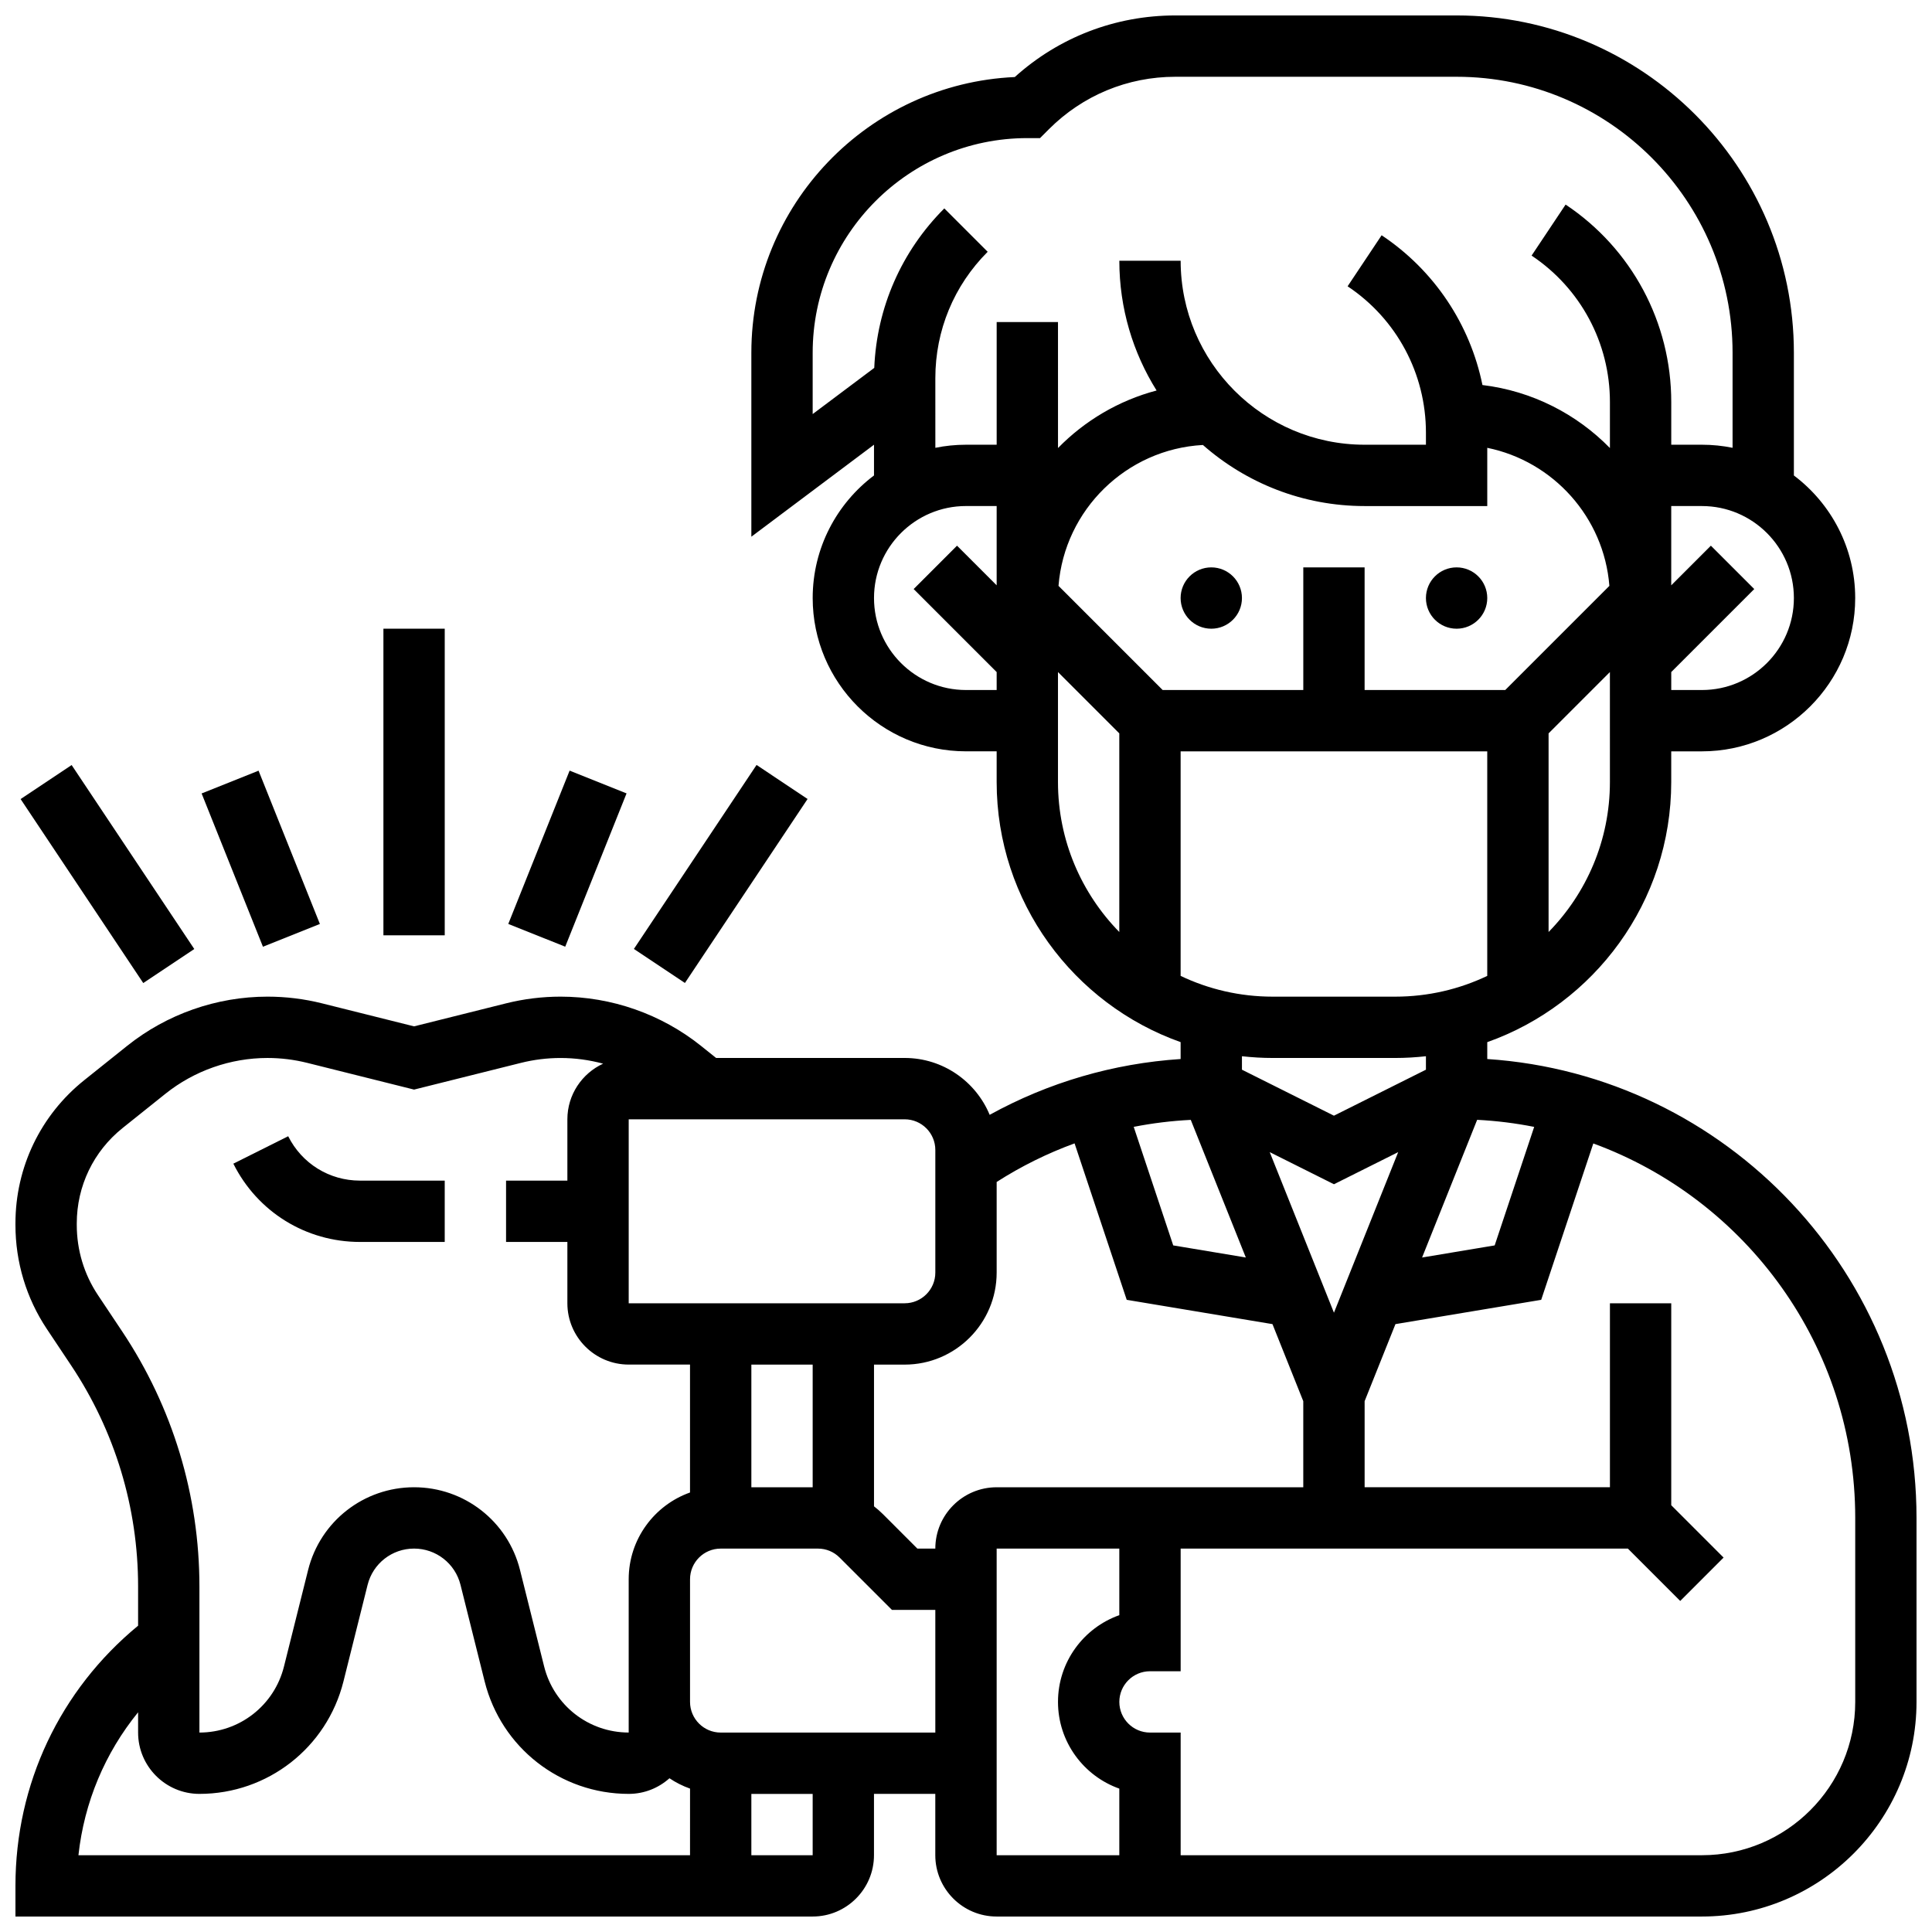
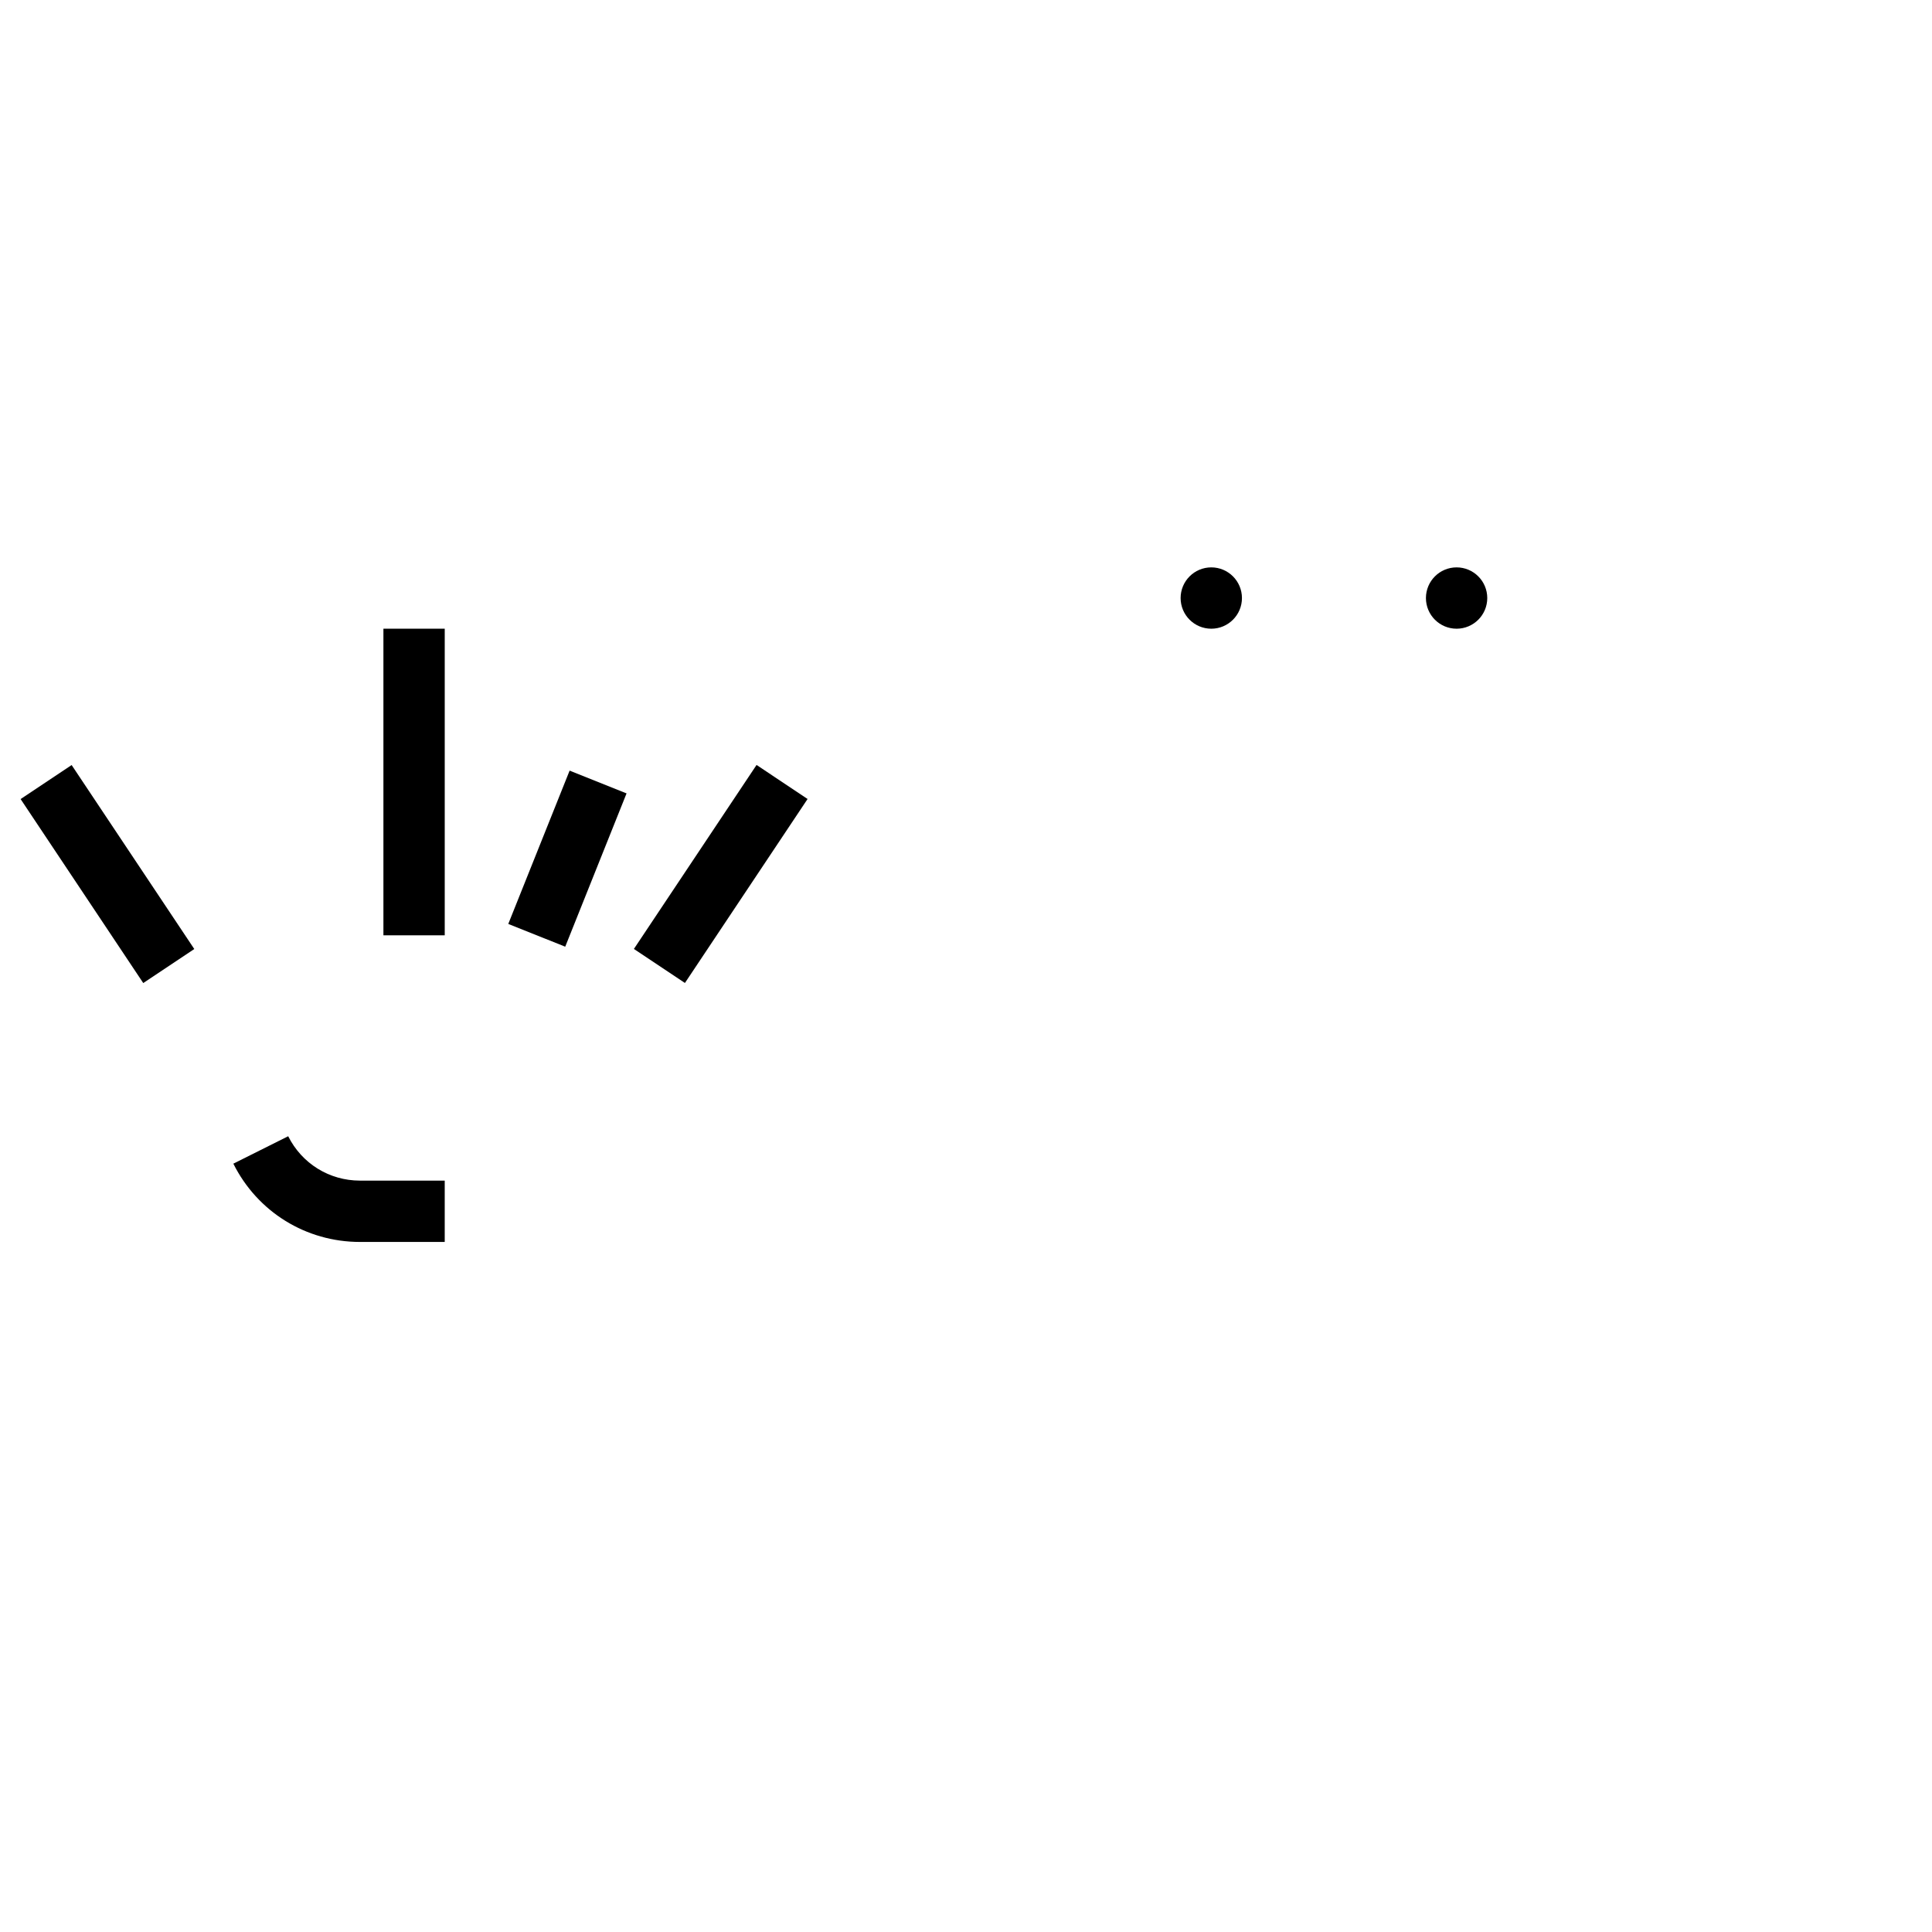
<svg xmlns="http://www.w3.org/2000/svg" width="800px" height="800px" version="1.1" viewBox="144 144 512 512">
  <defs>
    <clipPath id="a">
-       <path d="m148.09 148.09h503.81v503.81h-503.81z" />
-     </clipPath>
+       </clipPath>
  </defs>
  <g clip-path="url(#a)">
-     <path d="m538.14 424.65v-4.469c28.375-10.062 48.754-37.16 48.754-68.941v-8.125h8.125c22.402 0 40.629-18.227 40.629-40.629 0-13.262-6.391-25.062-16.25-32.48v-32.527c0-49.285-40.098-89.387-89.387-89.387h-74.527c-15.871 0-30.855 5.773-42.555 16.324-38.789 1.742-69.812 33.848-69.812 73.062v48.754l32.504-24.379v8.148c-9.863 7.422-16.25 19.219-16.25 32.48 0 22.402 18.227 40.629 40.629 40.629h8.125v8.125c0 31.781 20.383 58.875 48.754 68.941v4.477c-17.852 1.172-35.035 6.203-50.605 14.789-3.664-8.836-12.379-15.07-22.527-15.07h-49.969l-3.996-3.199c-10.523-8.418-23.738-13.051-37.215-13.051-4.867 0-9.727 0.598-14.449 1.777l-24.387 6.098-24.391-6.098c-4.719-1.18-9.582-1.777-14.445-1.777-13.477 0-26.691 4.637-37.211 13.055l-11.34 9.07c-11.598 9.273-18.25 23.117-18.25 37.969v0.391c0 9.887 2.879 19.43 8.332 27.605l6.43 9.645c11.605 17.41 17.742 37.676 17.742 58.598v10.371c-20.707 17.055-32.504 41.953-32.504 68.949v8.125h211.27c8.961 0 16.25-7.293 16.25-16.25v-16.25h16.25v16.25c0 8.961 7.293 16.25 16.25 16.25h186.9c31.363 0 56.883-25.516 56.883-56.883v-48.754c0.004-64.477-50.324-117.41-113.76-121.61zm-40.629 67.23-17.023-42.555 17.023 8.512 17.023-8.512zm-23.355-14.629-19.238-3.207-10.473-31.414c4.961-0.977 10.012-1.59 15.121-1.852zm61.305-36.488c5.144 0.262 10.188 0.898 15.113 1.875l-10.469 31.406-19.238 3.207zm-72.68-178.84c11.449 10.062 26.445 16.188 42.855 16.188h32.504v-15.434c17.496 3.566 30.93 18.414 32.363 36.586l-27.602 27.602h-37.266v-32.504h-16.25v32.504h-37.266l-27.605-27.605c1.594-20.164 17.965-36.234 38.266-37.336zm-5.902 140.7v-59.508h81.258v59.508c-7.394 3.523-15.656 5.5-24.379 5.5h-32.504c-8.715 0-16.98-1.977-24.375-5.5zm97.512-11.629v-52.641l16.25-16.25 0.004 29.137c0 15.461-6.211 29.492-16.254 39.754zm40.633-64.133h-8.125v-4.762l21.996-21.996-11.492-11.492-10.508 10.508v-21.012h8.125c13.441 0 24.379 10.938 24.379 24.379 0 13.441-10.934 24.375-24.375 24.375zm-200.77-127.63c-11.371 11.371-17.898 26.293-18.566 42.262l-16.32 12.238v-16.25c0-31.363 25.516-56.883 56.883-56.883h3.363l2.379-2.379c8.949-8.945 20.844-13.875 33.492-13.875h74.531c40.324 0 73.133 32.809 73.133 73.133v25.195c-2.625-0.535-5.344-0.816-8.125-0.816h-8.125v-11.332c0-21.07-10.465-40.625-27.996-52.312l-9.016 13.523c12.996 8.668 20.758 23.168 20.758 38.793v12.207c-8.824-9.02-20.617-15.113-33.781-16.699-3.281-16.082-12.754-30.383-26.719-39.691l-9.016 13.523c13 8.66 20.758 23.164 20.758 38.785v3.203h-16.25c-26.883 0-48.754-21.871-48.754-48.754h-16.25c0 12.621 3.625 24.402 9.875 34.383-10.07 2.656-19.051 8.016-26.129 15.246l-0.004-33.379h-16.25v32.504h-8.125c-2.781 0-5.5 0.281-8.125 0.816l-0.004-18.461c0-12.652 4.926-24.543 13.871-33.488zm5.746 127.63c-13.441 0-24.379-10.938-24.379-24.379s10.938-24.379 24.379-24.379h8.125v21.012l-10.504-10.504-11.492 11.492 21.996 22v4.758zm24.375 24.379v-29.141l16.25 16.25v52.641c-10.039-10.258-16.25-24.289-16.25-39.75zm56.883 73.133h32.504c2.746 0 5.457-0.164 8.125-0.461v3.566l-24.379 12.188-24.379-12.188v-3.566c2.672 0.297 5.383 0.461 8.129 0.461zm-89.387 24.379v32.504c0 4.481-3.644 8.125-8.125 8.125h-73.133v-48.754h73.133c4.481 0 8.125 3.644 8.125 8.125zm-32.504 89.387h-16.25v-32.504h16.25zm-182.99-41.297-6.43-9.645c-3.664-5.496-5.602-11.926-5.602-18.59v-0.391c0-9.891 4.43-19.105 12.148-25.281l11.34-9.07c7.652-6.121 17.262-9.492 27.059-9.492 3.539 0 7.074 0.438 10.504 1.293l28.336 7.086 28.332-7.082c3.434-0.859 6.969-1.293 10.508-1.293 3.816 0 7.602 0.52 11.258 1.504-5.578 2.574-9.469 8.207-9.469 14.746v16.25h-16.25v16.25h16.25v16.25c0 8.961 7.293 16.25 16.25 16.25h16.25v33.902c-9.457 3.356-16.25 12.387-16.25 22.98v40.629c-10.617 0-19.832-7.195-22.406-17.496l-6.398-25.59c-3.223-12.898-14.77-21.914-28.074-21.914-13.305 0-24.852 9.016-28.078 21.922l-6.398 25.59c-2.574 10.301-11.785 17.496-22.406 17.496v-38.688c0-24.145-7.078-47.527-20.473-67.617zm-11.59 138.81c1.531-14.031 7.023-27.078 15.812-37.879v5.375c0 8.961 7.293 16.25 16.25 16.25 18.09 0 33.785-12.258 38.172-29.805l6.398-25.59c1.418-5.66 6.481-9.613 12.312-9.613s10.895 3.953 12.309 9.613l6.398 25.59c4.391 17.551 20.086 29.805 38.176 29.805 4.148 0 7.926-1.574 10.801-4.141 1.68 1.133 3.512 2.055 5.453 2.742l-0.004 17.652zm194.58 0h-16.25v-16.25h16.25zm-24.375-32.504c-4.481 0-8.125-3.644-8.125-8.125v-32.504c0-4.481 3.644-8.125 8.125-8.125h25.773c2.172 0 4.211 0.844 5.746 2.383l13.871 13.867h11.488v32.504zm56.879-48.758h-4.762l-9.109-9.113c-0.754-0.754-1.551-1.445-2.379-2.086v-37.555h8.125c13.441 0 24.379-10.938 24.379-24.379v-24.023c6.531-4.184 13.453-7.598 20.648-10.227l13.82 41.461 38.625 6.438 8.164 20.422v22.812h-81.258c-8.961 0-16.254 7.289-16.254 16.25zm16.254 0h32.504v17.645c-9.461 3.356-16.25 12.391-16.25 22.984s6.793 19.633 16.25 22.984v17.648h-32.504zm227.53 40.633c0 22.402-18.227 40.629-40.629 40.629h-138.14v-32.504h-8.125c-4.481 0-8.125-3.644-8.125-8.125 0-4.481 3.644-8.125 8.125-8.125h8.125v-32.504h118.52l13.871 13.871 11.492-11.492-13.871-13.875v-53.516h-16.25v48.754h-65.008v-22.812l8.168-20.418 38.625-6.438 13.812-41.441c40.457 14.816 69.41 53.711 69.41 99.238z" />
+     <path d="m538.14 424.65v-4.469c28.375-10.062 48.754-37.16 48.754-68.941v-8.125h8.125c22.402 0 40.629-18.227 40.629-40.629 0-13.262-6.391-25.062-16.25-32.48v-32.527c0-49.285-40.098-89.387-89.387-89.387h-74.527c-15.871 0-30.855 5.773-42.555 16.324-38.789 1.742-69.812 33.848-69.812 73.062v48.754l32.504-24.379v8.148c-9.863 7.422-16.25 19.219-16.25 32.48 0 22.402 18.227 40.629 40.629 40.629h8.125v8.125c0 31.781 20.383 58.875 48.754 68.941v4.477c-17.852 1.172-35.035 6.203-50.605 14.789-3.664-8.836-12.379-15.07-22.527-15.07h-49.969l-3.996-3.199c-10.523-8.418-23.738-13.051-37.215-13.051-4.867 0-9.727 0.598-14.449 1.777l-24.387 6.098-24.391-6.098c-4.719-1.18-9.582-1.777-14.445-1.777-13.477 0-26.691 4.637-37.211 13.055l-11.34 9.07c-11.598 9.273-18.25 23.117-18.25 37.969v0.391c0 9.887 2.879 19.43 8.332 27.605l6.43 9.645c11.605 17.41 17.742 37.676 17.742 58.598v10.371c-20.707 17.055-32.504 41.953-32.504 68.949v8.125h211.27c8.961 0 16.25-7.293 16.25-16.25v-16.25h16.25v16.25c0 8.961 7.293 16.25 16.25 16.25h186.9c31.363 0 56.883-25.516 56.883-56.883v-48.754c0.004-64.477-50.324-117.41-113.76-121.61zm-40.629 67.23-17.023-42.555 17.023 8.512 17.023-8.512zm-23.355-14.629-19.238-3.207-10.473-31.414c4.961-0.977 10.012-1.59 15.121-1.852zm61.305-36.488c5.144 0.262 10.188 0.898 15.113 1.875l-10.469 31.406-19.238 3.207zm-72.68-178.84c11.449 10.062 26.445 16.188 42.855 16.188h32.504v-15.434c17.496 3.566 30.93 18.414 32.363 36.586l-27.602 27.602h-37.266v-32.504h-16.25v32.504h-37.266l-27.605-27.605c1.594-20.164 17.965-36.234 38.266-37.336zm-5.902 140.7v-59.508h81.258v59.508c-7.394 3.523-15.656 5.5-24.379 5.5h-32.504c-8.715 0-16.98-1.977-24.375-5.5zm97.512-11.629v-52.641l16.25-16.25 0.004 29.137c0 15.461-6.211 29.492-16.254 39.754zm40.633-64.133h-8.125v-4.762l21.996-21.996-11.492-11.492-10.508 10.508v-21.012h8.125c13.441 0 24.379 10.938 24.379 24.379 0 13.441-10.934 24.375-24.375 24.375zm-200.77-127.63c-11.371 11.371-17.898 26.293-18.566 42.262l-16.32 12.238v-16.25c0-31.363 25.516-56.883 56.883-56.883h3.363l2.379-2.379c8.949-8.945 20.844-13.875 33.492-13.875h74.531c40.324 0 73.133 32.809 73.133 73.133v25.195c-2.625-0.535-5.344-0.816-8.125-0.816h-8.125v-11.332c0-21.07-10.465-40.625-27.996-52.312l-9.016 13.523c12.996 8.668 20.758 23.168 20.758 38.793v12.207c-8.824-9.02-20.617-15.113-33.781-16.699-3.281-16.082-12.754-30.383-26.719-39.691l-9.016 13.523c13 8.66 20.758 23.164 20.758 38.785v3.203h-16.25c-26.883 0-48.754-21.871-48.754-48.754h-16.25c0 12.621 3.625 24.402 9.875 34.383-10.07 2.656-19.051 8.016-26.129 15.246l-0.004-33.379h-16.25v32.504h-8.125c-2.781 0-5.5 0.281-8.125 0.816l-0.004-18.461c0-12.652 4.926-24.543 13.871-33.488zm5.746 127.63c-13.441 0-24.379-10.938-24.379-24.379s10.938-24.379 24.379-24.379h8.125v21.012l-10.504-10.504-11.492 11.492 21.996 22v4.758zm24.375 24.379v-29.141l16.25 16.25v52.641c-10.039-10.258-16.25-24.289-16.25-39.75zm56.883 73.133h32.504c2.746 0 5.457-0.164 8.125-0.461v3.566l-24.379 12.188-24.379-12.188v-3.566c2.672 0.297 5.383 0.461 8.129 0.461zm-89.387 24.379v32.504c0 4.481-3.644 8.125-8.125 8.125h-73.133v-48.754h73.133c4.481 0 8.125 3.644 8.125 8.125zm-32.504 89.387h-16.25v-32.504h16.25zm-182.99-41.297-6.43-9.645c-3.664-5.496-5.602-11.926-5.602-18.59v-0.391c0-9.891 4.43-19.105 12.148-25.281l11.34-9.07c7.652-6.121 17.262-9.492 27.059-9.492 3.539 0 7.074 0.438 10.504 1.293l28.336 7.086 28.332-7.082c3.434-0.859 6.969-1.293 10.508-1.293 3.816 0 7.602 0.52 11.258 1.504-5.578 2.574-9.469 8.207-9.469 14.746v16.25h-16.25v16.25h16.25v16.25c0 8.961 7.293 16.25 16.25 16.25h16.25v33.902c-9.457 3.356-16.25 12.387-16.25 22.98v40.629c-10.617 0-19.832-7.195-22.406-17.496l-6.398-25.59c-3.223-12.898-14.77-21.914-28.074-21.914-13.305 0-24.852 9.016-28.078 21.922l-6.398 25.59c-2.574 10.301-11.785 17.496-22.406 17.496v-38.688c0-24.145-7.078-47.527-20.473-67.617zm-11.59 138.81c1.531-14.031 7.023-27.078 15.812-37.879v5.375c0 8.961 7.293 16.25 16.25 16.25 18.09 0 33.785-12.258 38.172-29.805l6.398-25.59c1.418-5.66 6.481-9.613 12.312-9.613s10.895 3.953 12.309 9.613l6.398 25.59c4.391 17.551 20.086 29.805 38.176 29.805 4.148 0 7.926-1.574 10.801-4.141 1.68 1.133 3.512 2.055 5.453 2.742l-0.004 17.652m194.58 0h-16.25v-16.25h16.25zm-24.375-32.504c-4.481 0-8.125-3.644-8.125-8.125v-32.504c0-4.481 3.644-8.125 8.125-8.125h25.773c2.172 0 4.211 0.844 5.746 2.383l13.871 13.867h11.488v32.504zm56.879-48.758h-4.762l-9.109-9.113c-0.754-0.754-1.551-1.445-2.379-2.086v-37.555h8.125c13.441 0 24.379-10.938 24.379-24.379v-24.023c6.531-4.184 13.453-7.598 20.648-10.227l13.82 41.461 38.625 6.438 8.164 20.422v22.812h-81.258c-8.961 0-16.254 7.289-16.254 16.25zm16.254 0h32.504v17.645c-9.461 3.356-16.25 12.391-16.25 22.984s6.793 19.633 16.25 22.984v17.648h-32.504zm227.53 40.633c0 22.402-18.227 40.629-40.629 40.629h-138.14v-32.504h-8.125c-4.481 0-8.125-3.644-8.125-8.125 0-4.481 3.644-8.125 8.125-8.125h8.125v-32.504h118.52l13.871 13.871 11.492-11.492-13.871-13.875v-53.516h-16.25v48.754h-65.008v-22.812l8.168-20.418 38.625-6.438 13.812-41.441c40.457 14.816 69.41 53.711 69.41 99.238z" />
  </g>
  <path d="m473.13 302.49c0 4.488-3.641 8.125-8.125 8.125-4.488 0-8.129-3.637-8.129-8.125s3.641-8.129 8.129-8.129c4.484 0 8.125 3.641 8.125 8.129" />
  <path d="m538.14 302.49c0 4.488-3.641 8.125-8.125 8.125-4.488 0-8.129-3.637-8.129-8.125s3.641-8.129 8.129-8.129c4.484 0 8.125 3.641 8.125 8.129" />
  <path d="m239.4 473.13h22.457v-16.25l-22.457-0.004c-8.109 0-15.402-4.508-19.027-11.762l-14.535 7.269c6.394 12.797 19.258 20.746 33.562 20.746z" />
  <path d="m245.61 310.61h16.25v81.258h-16.25z" />
-   <path d="m197.43 354.27 15.09-6.035 16.254 40.629-15.09 6.035z" />
  <path d="m149.46 355.76 13.523-9.016 32.504 48.758-13.523 9.016z" />
  <path d="m278.7 388.85 16.254-40.629 15.09 6.035-16.254 40.629z" />
  <path d="m311.99 395.48 32.504-48.758 13.523 9.016-32.504 48.758z" />
</svg>